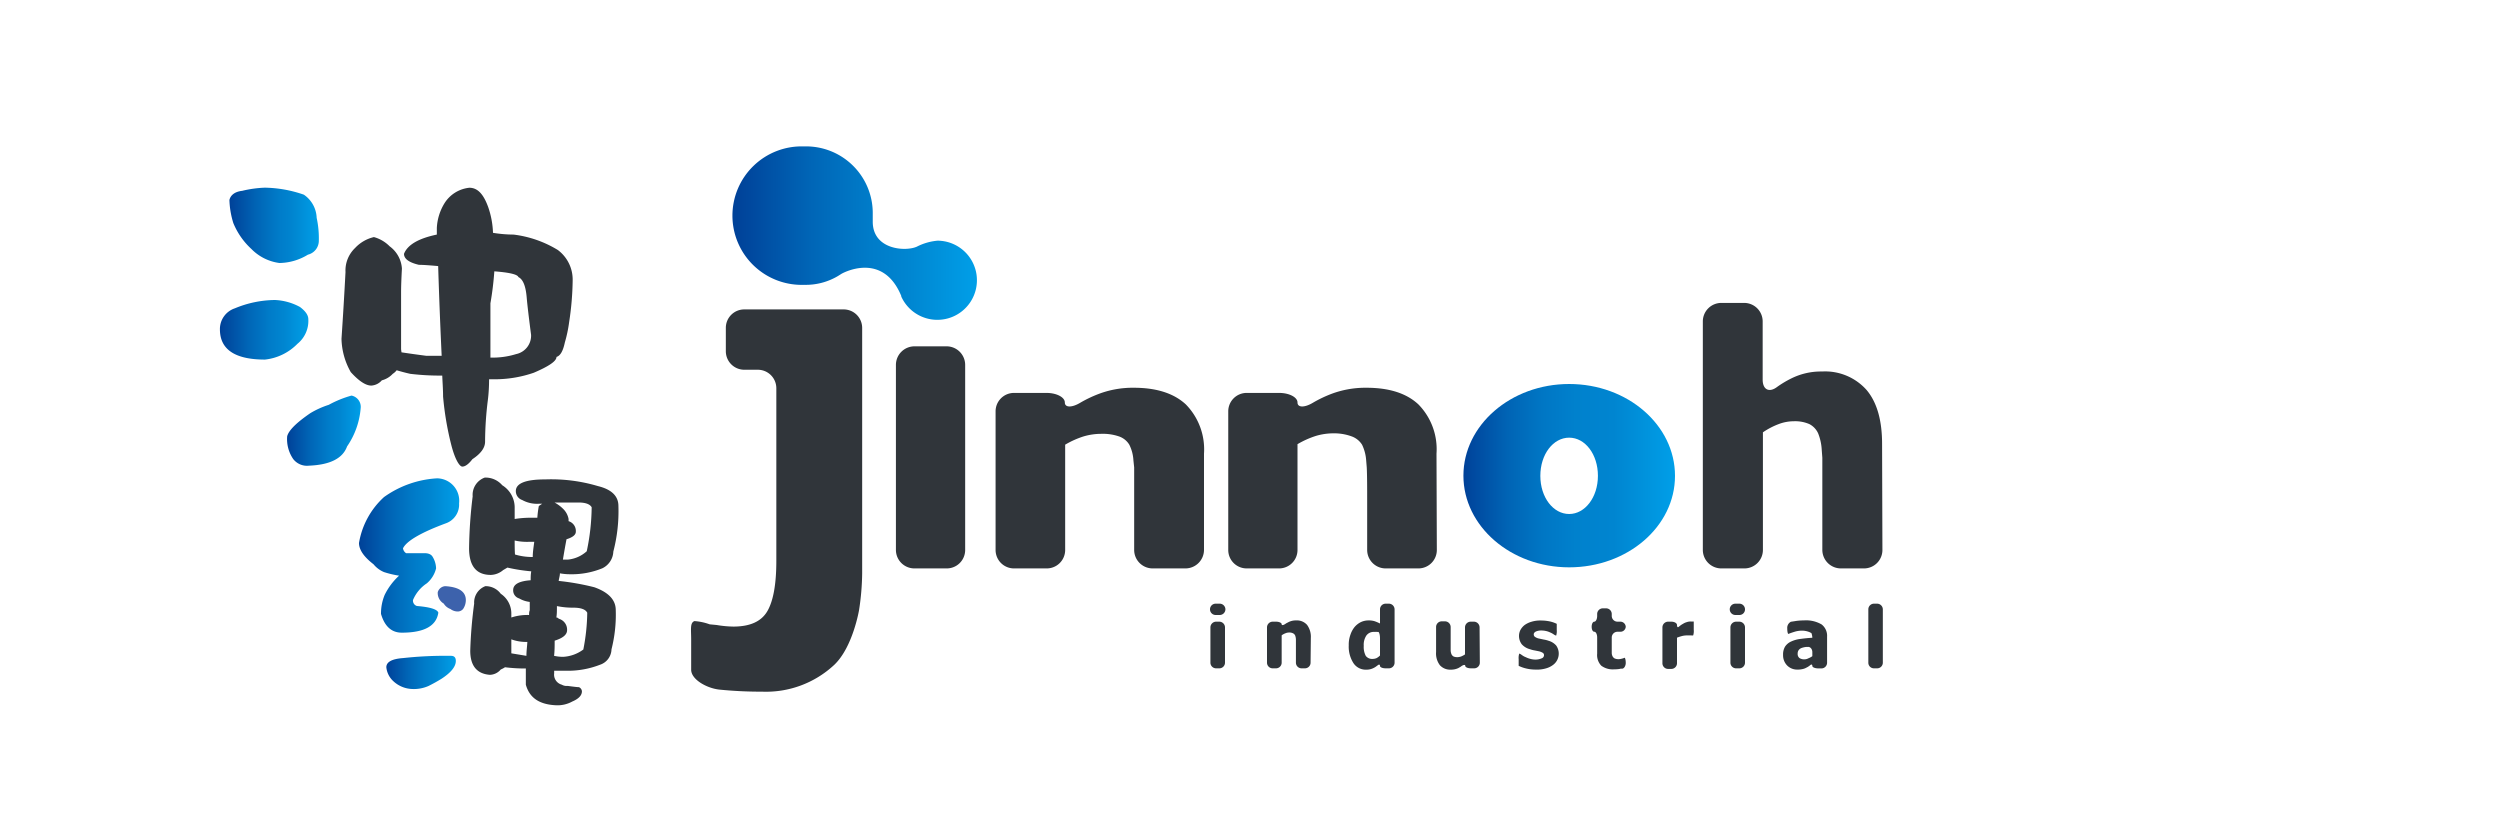
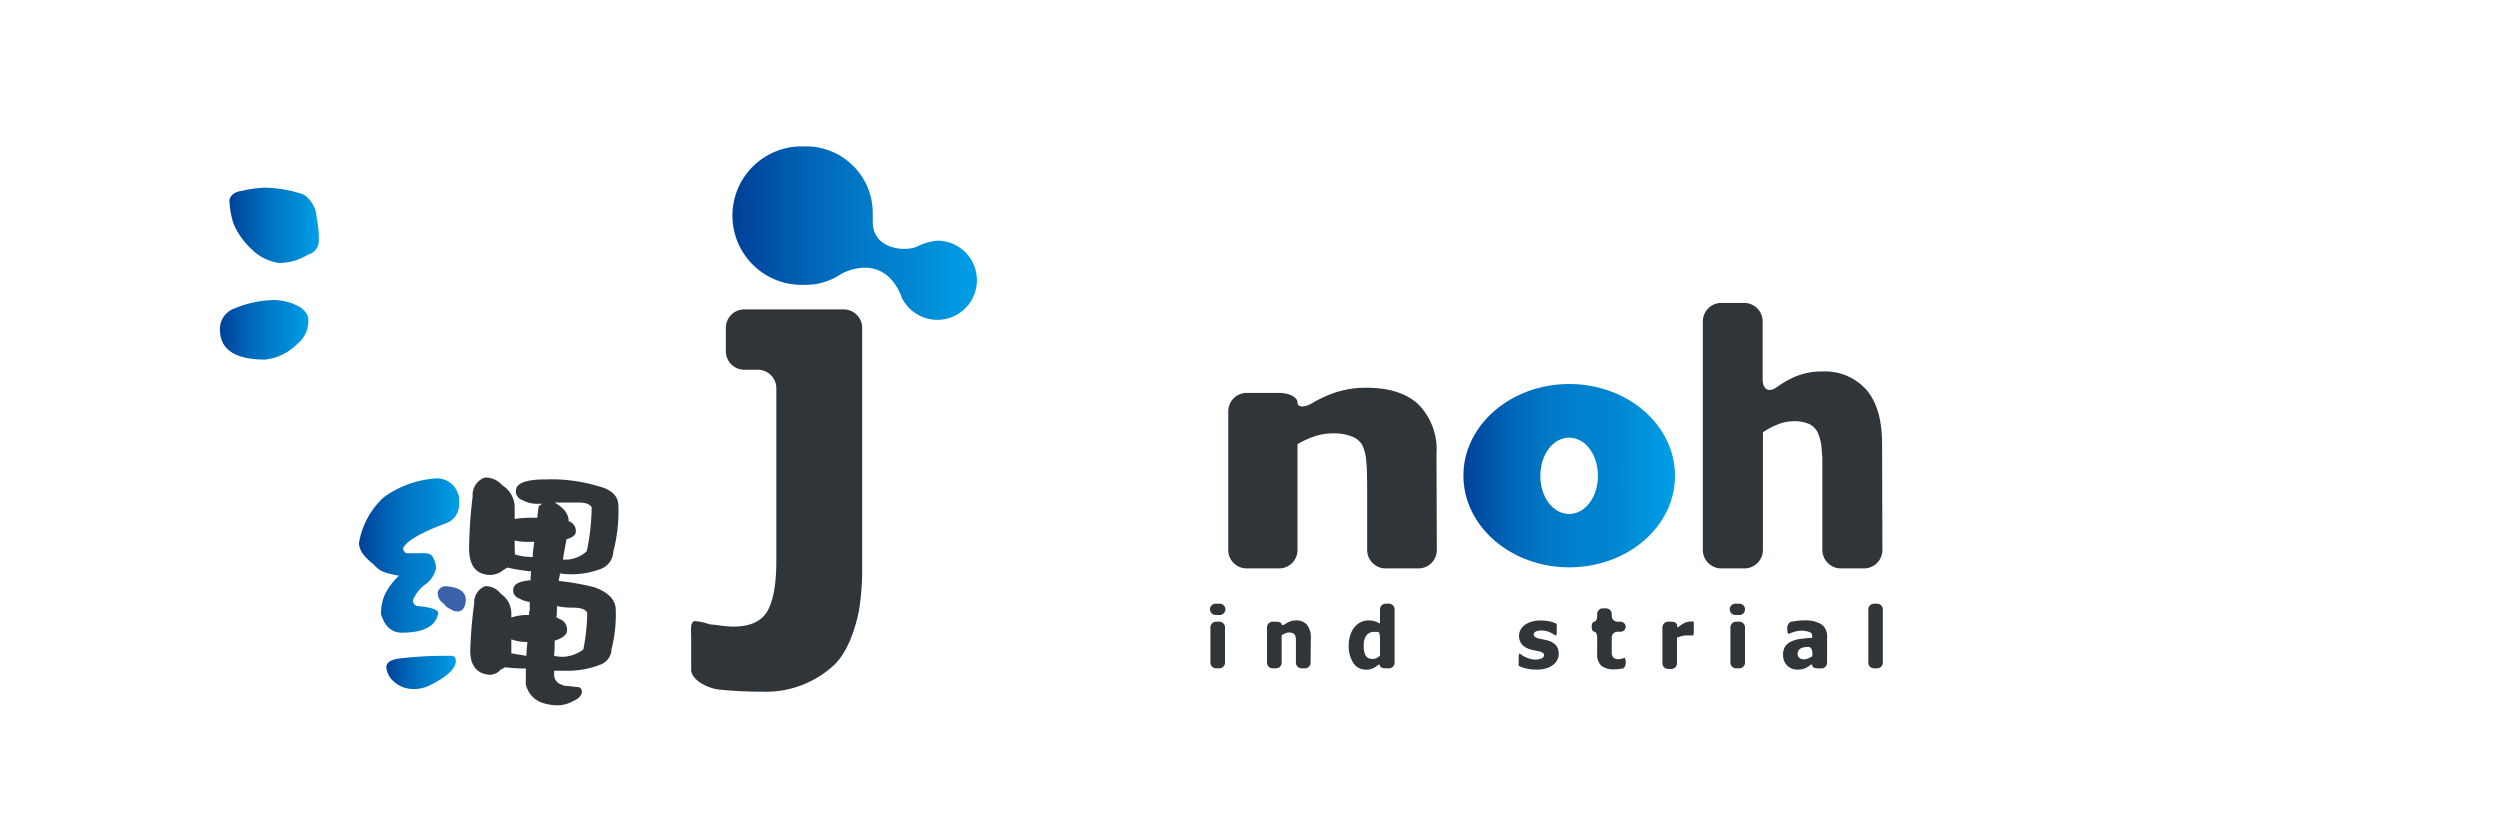
<svg xmlns="http://www.w3.org/2000/svg" xmlns:xlink="http://www.w3.org/1999/xlink" viewBox="0 0 300 100">
  <defs>
    <linearGradient id="linear-gradient" x1="88.16" y1="27.98" x2="117.27" y2="27.98" gradientUnits="userSpaceOnUse">
      <stop offset="0.01" stop-color="#004299" />
      <stop offset="0.31" stop-color="#0065b6" />
      <stop offset="0.56" stop-color="#007cc9" />
      <stop offset="0.71" stop-color="#0085d0" />
      <stop offset="1" stop-color="#009fe8" />
    </linearGradient>
    <linearGradient id="linear-gradient-2" x1="478.1" y1="350.09" x2="503.46" y2="350.09" gradientTransform="translate(-302.48 -292.99)" gradientUnits="userSpaceOnUse">
      <stop offset="0.01" stop-color="#004299" />
      <stop offset="0.05" stop-color="#004aa0" />
      <stop offset="0.21" stop-color="#0064b5" />
      <stop offset="0.37" stop-color="#0076c4" />
      <stop offset="0.53" stop-color="#0081cd" />
      <stop offset="0.71" stop-color="#0085d0" />
      <stop offset="1" stop-color="#009fe8" />
    </linearGradient>
    <linearGradient id="linear-gradient-3" x1="43.08" y1="66.67" x2="55.13" y2="66.67" xlink:href="#linear-gradient" />
    <linearGradient id="linear-gradient-4" x1="46.37" y1="80.68" x2="54.7" y2="80.68" xlink:href="#linear-gradient" />
    <linearGradient id="linear-gradient-5" x1="26.44" y1="39.55" x2="37.05" y2="39.55" xlink:href="#linear-gradient" />
    <linearGradient id="linear-gradient-6" x1="27.53" y1="27.04" x2="38.25" y2="27.04" xlink:href="#linear-gradient" />
    <linearGradient id="linear-gradient-7" x1="34.46" y1="51.67" x2="43.28" y2="51.67" xlink:href="#linear-gradient" />
  </defs>
  <g id="レイヤー_1" data-name="レイヤー 1">
    <path d="M61.76,62.28a12,12,0,0,1,2.14-.15h.58a12,12,0,0,1,.18-1.41l.4-.27h-.4a3.69,3.69,0,0,1-2-.45,1.12,1.12,0,0,1-.76-1.07c0-.93,1.17-1.4,3.51-1.4a19.67,19.67,0,0,1,6.34.8c1.64.4,2.46,1.2,2.46,2.39a19.16,19.16,0,0,1-.61,5.47,2.33,2.33,0,0,1-1.31,2,9.68,9.68,0,0,1-3.87.72,6.78,6.78,0,0,1-1.23-.11c0,.28-.1.58-.15.91a30.17,30.17,0,0,1,4.28.76c1.71.61,2.57,1.52,2.57,2.74a16.87,16.87,0,0,1-.51,4.71A2,2,0,0,1,72,79.77a10.64,10.64,0,0,1-4.09.72H66.5v.3a1.25,1.25,0,0,0,.91,1.37,1.2,1.2,0,0,0,.72.15c.73.1,1.17.15,1.34.15a.58.58,0,0,1,.36.5c0,.48-.38.89-1.15,1.22a3.68,3.68,0,0,1-2,.45c-2-.1-3.15-.92-3.58-2.47,0-.58,0-1.23,0-1.94a19.42,19.42,0,0,1-2.5-.15,3.05,3.05,0,0,1-.51.27,1.78,1.78,0,0,1-1.3.64c-1.57-.12-2.36-1.09-2.36-2.89a54.18,54.18,0,0,1,.47-5.66,2.09,2.09,0,0,1,1.34-2.09,2.25,2.25,0,0,1,1.85.91,2.85,2.85,0,0,1,1.27,2.43v.42a6.18,6.18,0,0,1,2.13-.3c0-.18,0-.37.08-.57v-1a3.26,3.26,0,0,1-1.27-.42,1,1,0,0,1-.72-1c0-.69.7-1.08,2.1-1.18,0-.33,0-.68.07-1.07a21,21,0,0,1-2.86-.45l-.51.3a2.39,2.39,0,0,1-1.48.58c-1.74,0-2.61-1.07-2.61-3.2a55.93,55.93,0,0,1,.43-6.23,2.2,2.2,0,0,1,1.45-2.25,2.65,2.65,0,0,1,2.1.92A3.14,3.14,0,0,1,61.76,61Zm-.4,16.12,1.81.3c0-.61.09-1.16.11-1.67a5.08,5.08,0,0,1-1.92-.31Zm.44-11.86a7.21,7.21,0,0,0,2.13.3c0-.63.11-1.24.18-1.82h-.72a6.52,6.52,0,0,1-1.63-.16C61.76,65.65,61.77,66.21,61.8,66.54Zm5.75.61h.62a3.94,3.94,0,0,0,2.24-1A26.5,26.5,0,0,0,71,60.87q-.33-.57-1.59-.57H66.54a4.22,4.22,0,0,1,1,.73,2.28,2.28,0,0,1,.69,1.25v.26a1.23,1.23,0,0,1,.87,1.26c0,.38-.37.68-1.12.91C67.87,65.3,67.72,66.11,67.55,67.15Zm-.72,5.58c0,.54,0,1-.07,1.37a.35.35,0,0,1,.29.15,1.35,1.35,0,0,1,1,1.37c0,.54-.5.95-1.49,1.26,0,.61,0,1.21-.07,1.82a5,5,0,0,0,1.09.12A4.46,4.46,0,0,0,70,77.94a24.22,24.22,0,0,0,.47-4.41c-.2-.4-.75-.61-1.67-.61A9.47,9.47,0,0,1,66.83,72.73Z" style="fill:#30353a" />
-     <path d="M48.18,42.28q1.37.21,3,.42H53q-.26-5.51-.42-10.77c-1.08-.1-1.86-.15-2.31-.15-1.19-.28-1.79-.72-1.79-1.32.42-1.08,1.74-1.85,3.94-2.31v-.79a6.23,6.23,0,0,1,.9-2.94,4,4,0,0,1,3-1.89c1,0,1.7.77,2.26,2.31a10.43,10.43,0,0,1,.58,3.1,15.74,15.74,0,0,0,2.47.21A13.26,13.26,0,0,1,66.94,30a4.43,4.43,0,0,1,1.78,3.63,35.15,35.15,0,0,1-.42,5,16,16,0,0,1-.52,2.47c-.21,1-.53,1.59-1,1.73,0,.53-1,1.16-2.73,1.9a14.37,14.37,0,0,1-4.36.78h-1q0,1.32-.15,2.52A41.2,41.2,0,0,0,58.21,53c0,.73-.5,1.43-1.52,2.1-.45.59-.86.89-1.21.89s-.91-.91-1.36-2.73a36.22,36.22,0,0,1-.95-5.67c0-.88-.07-1.72-.1-2.52a29.69,29.69,0,0,1-3.84-.21c-.63-.14-1.17-.29-1.63-.43a1.82,1.82,0,0,1-.47.43,2.71,2.71,0,0,1-1.31.78,1.82,1.82,0,0,1-1.26.63c-.67,0-1.49-.54-2.47-1.62a8.43,8.43,0,0,1-1.11-4q.27-4,.48-8a3.73,3.73,0,0,1,1.15-2.89,4.47,4.47,0,0,1,2.26-1.31,4.21,4.21,0,0,1,1.89,1.11,3.59,3.59,0,0,1,1.47,2.67c-.07,1.3-.1,2.21-.1,2.74v3c0,1.54,0,2.85,0,3.94Zm11.14-9.72a37.93,37.93,0,0,1-.47,3.84v6.51a9.52,9.52,0,0,0,3.09-.42,2.26,2.26,0,0,0,1.79-2.31c-.28-2.13-.45-3.61-.52-4.41-.11-1.4-.43-2.24-1-2.52Q62.05,32.77,59.32,32.56Z" style="fill:#30353a" />
    <path d="M103.46,68.8a30.71,30.71,0,0,1-.37,4.39s-.75,4.5-3,6.61A12,12,0,0,1,91.46,83a50.24,50.24,0,0,1-5.16-.25c-1.54-.18-3.36-1.23-3.36-2.38V76.75c0-1.22-.16-2,.39-2.22a6.68,6.68,0,0,1,1.83.39L86,75a13.16,13.16,0,0,0,2,.19c2,0,3.35-.61,4.07-1.83s1.09-3.24,1.09-6.05V46.58a2.22,2.22,0,0,0-2.22-2.21H89.31a2.22,2.22,0,0,1-2.21-2.22V39.34a2.21,2.21,0,0,1,2.21-2.21h11.93a2.22,2.22,0,0,1,2.22,2.21Z" style="fill:#30353a" />
-     <path d="M115.82,66a2.21,2.21,0,0,1-2.21,2.21h-3.89A2.22,2.22,0,0,1,107.51,66V43.78a2.23,2.23,0,0,1,2.21-2.22h3.89a2.23,2.23,0,0,1,2.21,2.22Z" style="fill:#30353a" />
-     <path d="M144.48,66a2.23,2.23,0,0,1-2.22,2.21h-3.95A2.22,2.22,0,0,1,136.1,66V60c0-1.21,0-3,0-3.91l-.09-.85a4.74,4.74,0,0,0-.49-1.87,2.33,2.33,0,0,0-1.24-1,6,6,0,0,0-2.15-.31,7.51,7.51,0,0,0-2.07.3,10.7,10.7,0,0,0-2.24,1V66a2.21,2.21,0,0,1-2.21,2.21h-3.89A2.21,2.21,0,0,1,119.47,66V49.36a2.21,2.21,0,0,1,2.21-2.21h3.89c1.22,0,2.21.52,2.21,1.15s.86.64,1.9,0a14.87,14.87,0,0,1,2.09-1,11.52,11.52,0,0,1,4.28-.77q4.09,0,6.25,2a7.71,7.71,0,0,1,2.18,5.91Z" style="fill:#30353a" />
    <path d="M172.42,66a2.21,2.21,0,0,1-2.21,2.21h-3.93A2.22,2.22,0,0,1,164.06,66V60c0-1.21,0-3-.05-3.91l-.07-.85a5.11,5.11,0,0,0-.49-1.87,2.45,2.45,0,0,0-1.24-1A6.12,6.12,0,0,0,160,52a7.44,7.44,0,0,0-2.06.3,10.7,10.7,0,0,0-2.24,1V66a2.21,2.21,0,0,1-2.21,2.21h-3.9a2.21,2.21,0,0,1-2.2-2.21V49.36a2.21,2.21,0,0,1,2.2-2.21h3.9c1.22,0,2.21.52,2.21,1.15s.86.64,1.9,0a15,15,0,0,1,2.08-1,11.61,11.61,0,0,1,4.29-.77q4.1,0,6.24,2a7.67,7.67,0,0,1,2.17,5.91Z" style="fill:#30353a" />
    <path d="M225.89,66a2.21,2.21,0,0,1-2.21,2.21H220.9A2.23,2.23,0,0,1,218.68,66v-7c0-1.22,0-3,0-4.07l-.07-.92a6.22,6.22,0,0,0-.43-2,2.32,2.32,0,0,0-1.06-1.12,4.28,4.28,0,0,0-1.87-.34,5.13,5.13,0,0,0-1.78.33,8.74,8.74,0,0,0-1.92,1V66a2.22,2.22,0,0,1-2.22,2.21h-2.74A2.22,2.22,0,0,1,204.34,66V38.55a2.22,2.22,0,0,1,2.22-2.2h2.74a2.22,2.22,0,0,1,2.22,2.2v7c0,1.22.79,1.61,1.75.87a12.29,12.29,0,0,1,1.67-1,8,8,0,0,1,3.71-.84A6.65,6.65,0,0,1,224,46.81c1.24,1.48,1.85,3.64,1.85,6.45Z" style="fill:#30353a" />
    <path d="M147.05,73.12a.69.69,0,0,1-.7.68h-.47a.68.68,0,1,1,0-1.36h.47A.69.69,0,0,1,147.05,73.12Zm-.05,6.4a.68.68,0,0,1-.69.68h-.38a.68.68,0,0,1-.68-.68V75.29a.69.69,0,0,1,.68-.69h.38a.69.69,0,0,1,.69.69Z" style="fill:#30353a" />
    <path d="M157.27,79.52a.68.68,0,0,1-.69.68h-.38a.68.68,0,0,1-.69-.68V78.11c0-.37,0-.89,0-1.13l0-.22a1.53,1.53,0,0,0-.09-.5.55.55,0,0,0-.27-.27,1,1,0,0,0-.45-.09,1.15,1.15,0,0,0-.44.09,1.76,1.76,0,0,0-.46.25v3.28a.68.68,0,0,1-.69.68h-.38a.68.68,0,0,1-.69-.68V75.29a.69.69,0,0,1,.69-.69h.38c.38,0,.69.14.69.31s.24.12.54-.11l.29-.15a1.92,1.92,0,0,1,.9-.2,1.62,1.62,0,0,1,1.32.54,2.41,2.41,0,0,1,.45,1.57Z" style="fill:#30353a" />
    <path d="M167.35,79.52a.68.68,0,0,1-.68.68h-.39c-.38,0-.68-.13-.68-.29s-.11-.2-.24-.1l-.15.11a1.93,1.93,0,0,1-.38.24,1.87,1.87,0,0,1-.9.2,1.76,1.76,0,0,1-1.52-.79,3.66,3.66,0,0,1-.56-2.13,3.49,3.49,0,0,1,.2-1.27,2.94,2.94,0,0,1,.51-.94,2.4,2.4,0,0,1,.75-.58,2.16,2.16,0,0,1,.91-.2,2.39,2.39,0,0,1,.72.09,5.36,5.36,0,0,1,.66.28v-1.7a.68.68,0,0,1,.68-.68h.39a.69.69,0,0,1,.68.68Zm-1.75-.86V76.6c0-.39-.09-.73-.2-.77l-.14,0a1.65,1.65,0,0,0-.36,0,1.07,1.07,0,0,0-.94.44,2,2,0,0,0-.31,1.23,2.3,2.3,0,0,0,.24,1.2.94.94,0,0,0,.82.37,1.25,1.25,0,0,0,.46-.09A1.56,1.56,0,0,0,165.6,78.66Z" style="fill:#30353a" />
-     <path d="M177.58,79.52a.68.68,0,0,1-.69.68h-.37c-.38,0-.69-.13-.69-.3s-.25-.13-.54.1l-.29.17a2.08,2.08,0,0,1-.91.19,1.67,1.67,0,0,1-1.3-.53,2.33,2.33,0,0,1-.46-1.58v-3a.68.68,0,0,1,.67-.69h.4a.69.69,0,0,1,.68.69v1.4c0,.38,0,.92,0,1.21l0,.18a1.26,1.26,0,0,0,.1.47.59.59,0,0,0,.25.27,1.14,1.14,0,0,0,.47.08,1.59,1.59,0,0,0,.43-.08,2.64,2.64,0,0,0,.47-.25V75.29a.69.69,0,0,1,.69-.69h.37a.69.69,0,0,1,.69.69Z" style="fill:#30353a" />
    <path d="M184.31,80.35a4.85,4.85,0,0,1-1.16-.13,4.13,4.13,0,0,1-.91-.32v-.79a1.71,1.71,0,0,1,.07-.68.74.74,0,0,1,.25.13l.1.07a2,2,0,0,0,.45.24,2.52,2.52,0,0,0,.55.2,2.3,2.3,0,0,0,.66.08A1.84,1.84,0,0,0,185,79a.4.4,0,0,0,.28-.36.32.32,0,0,0-.13-.29,1.57,1.57,0,0,0-.5-.2l-.5-.1a3,3,0,0,1-.54-.14,2,2,0,0,1-1-.6,1.67,1.67,0,0,1-.33-1,1.58,1.58,0,0,1,.17-.71,1.9,1.9,0,0,1,.51-.6,2.72,2.72,0,0,1,.82-.39,3.55,3.55,0,0,1,1.11-.15,5.22,5.22,0,0,1,1.09.11,3.64,3.64,0,0,1,.83.29v.73a1.71,1.71,0,0,1-.07.68.78.78,0,0,1-.23-.1l-.12-.08a2,2,0,0,0-.38-.2,2.09,2.09,0,0,0-.5-.17,2.44,2.44,0,0,0-.55-.06,1.57,1.57,0,0,0-.65.12c-.17.09-.26.2-.26.34a.36.36,0,0,0,.14.3,1.34,1.34,0,0,0,.56.22l.52.11a3.16,3.16,0,0,1,.55.14,1.91,1.91,0,0,1,.92.57,1.68,1.68,0,0,1,.12,1.75,1.65,1.65,0,0,1-.52.6,2.51,2.51,0,0,1-.84.4A3.7,3.7,0,0,1,184.31,80.35Z" style="fill:#30353a" />
    <path d="M193.7,80.32a2.3,2.3,0,0,1-1.55-.44,1.84,1.84,0,0,1-.49-1.44V76.5c0-.38-.15-.69-.34-.69s-.32-.26-.32-.6.14-.61.32-.61.34-.31.34-.69v-.23a.68.68,0,0,1,.69-.68h.37a.68.68,0,0,1,.69.68v.23a.69.69,0,0,0,.68.69h.31a.65.65,0,0,1,.69.61.64.64,0,0,1-.69.6h-.31a.69.69,0,0,0-.68.69v1.83a.93.93,0,0,0,.08.39.66.66,0,0,0,.24.28,1.11,1.11,0,0,0,.53.1,1.48,1.48,0,0,0,.36-.06,1.26,1.26,0,0,0,.32-.11h0c.08,0,.15.28.15.62s-.18.65-.4.69l-.2,0C194.27,80.3,194,80.32,193.7,80.32Z" style="fill:#30353a" />
    <path d="M203.25,75.57a1.67,1.67,0,0,1-.07.68.73.73,0,0,1-.22,0h-.14l-.42,0a2.38,2.38,0,0,0-.58.08,5.62,5.62,0,0,0-.58.19v3.07a.68.68,0,0,1-.68.68h-.39a.68.68,0,0,1-.68-.68V75.29a.69.69,0,0,1,.68-.69h.39c.37,0,.68.18.68.4s.08.32.19.23l.14-.11a2.39,2.39,0,0,1,.39-.26,1.63,1.63,0,0,1,.44-.2,1.4,1.4,0,0,1,.47-.08h.19l.19,0Z" style="fill:#30353a" />
    <path d="M209.4,73.12a.67.67,0,0,1-.68.68h-.47a.68.68,0,0,1,0-1.36h.47A.68.68,0,0,1,209.4,73.12Zm0,6.4a.68.68,0,0,1-.69.68h-.37a.68.68,0,0,1-.69-.68V75.29a.69.69,0,0,1,.69-.69h.37a.69.69,0,0,1,.69.69Z" style="fill:#30353a" />
    <path d="M217.48,79.91c0-.17-.11-.21-.23-.11l-.1.08a1.89,1.89,0,0,1-.39.24,1.5,1.5,0,0,1-.46.17,2.43,2.43,0,0,1-.62.06,1.67,1.67,0,0,1-1.23-.5,1.74,1.74,0,0,1-.48-1.26,1.82,1.82,0,0,1,.24-1,1.68,1.68,0,0,1,.71-.6,3.64,3.64,0,0,1,1.14-.32c.44-.06.91-.11,1.42-.14h0s0-.27-.11-.56l-.22-.11a2.37,2.37,0,0,0-1-.18,3.08,3.08,0,0,0-.73.11c-.26.08-.54.17-.81.28h0c-.08,0-.14-.29-.14-.67a.82.82,0,0,1,.44-.79l.4-.06a6.46,6.46,0,0,1,1.15-.1,3.7,3.7,0,0,1,2.13.48,1.72,1.72,0,0,1,.66,1.47v3.13a.68.68,0,0,1-.68.68h-.38C217.78,80.2,217.48,80.07,217.48,79.91Zm0-1.17v-.48c0-.38-.25-.66-.54-.63l-.19,0a2.62,2.62,0,0,0-.54.12.8.8,0,0,0-.36.25.71.71,0,0,0-.13.43.62.62,0,0,0,.22.54,1.06,1.06,0,0,0,.63.15A1,1,0,0,0,217,79,2,2,0,0,0,217.48,78.74Z" style="fill:#30353a" />
    <path d="M225.94,79.52a.68.68,0,0,1-.69.68h-.37a.67.67,0,0,1-.68-.68v-6.4a.68.68,0,0,1,.68-.68h.37a.69.69,0,0,1,.69.68Z" style="fill:#30353a" />
    <path d="M112.52,28.88a6.76,6.76,0,0,0-2.5.72c-1.35.61-5.23.37-5.29-2.92,0-.26,0-.89,0-1.17a8,8,0,0,0-8.24-7.94,8.31,8.31,0,1,0,0,16.61,7.57,7.57,0,0,0,4.07-1.06l.43-.27s4.9-2.81,7.16,2.66l0,.07a4.75,4.75,0,1,0,4.34-6.7Z" style="fill:url(#linear-gradient)" />
    <path d="M188.3,46.08c-7,0-12.69,4.94-12.69,11s5.69,11,12.69,11S201,63.19,201,57.1,195.31,46.08,188.3,46.08Zm0,15.6c-1.92,0-3.46-2-3.46-4.58s1.54-4.58,3.46-4.58,3.45,2,3.45,4.58S190.2,61.68,188.3,61.68Z" style="fill:url(#linear-gradient-2)" />
    <path d="M48.73,66.38h2.2c.51,0,.84.16,1,.46a2.8,2.8,0,0,1,.4,1.37A3.43,3.43,0,0,1,51.22,70a4.46,4.46,0,0,0-1.66,2,.67.67,0,0,0,.47.72c1.59.13,2.45.4,2.57.8q-.36,2.4-4.38,2.4c-1.23,0-2.06-.75-2.5-2.25a5.83,5.83,0,0,1,.44-2.28,7.76,7.76,0,0,1,1.73-2.31,11.48,11.48,0,0,1-1.81-.43,3.26,3.26,0,0,1-1.26-.94q-1.74-1.34-1.74-2.55a9.58,9.58,0,0,1,3-5.51,12.11,12.11,0,0,1,6.37-2.25,2.69,2.69,0,0,1,2.64,3,2.38,2.38,0,0,1-1.59,2.4c-3,1.11-4.73,2.13-5.14,3A.83.83,0,0,0,48.73,66.38Z" style="fill:url(#linear-gradient-3)" />
    <path d="M54.12,78.7c.39,0,.58.2.58.61,0,.68-.57,1.39-1.7,2.13q-.72.45-1.56.87a4.36,4.36,0,0,1-2.24.35,3.46,3.46,0,0,1-2-.92,2.61,2.61,0,0,1-.84-1.67c0-.63.66-1,2-1.1A46.43,46.43,0,0,1,54.12,78.7Z" style="fill:url(#linear-gradient-4)" />
    <path d="M53.43,70.34c1.64.1,2.47.66,2.47,1.67a1.9,1.9,0,0,1-.33,1.07.85.85,0,0,1-.62.3,1.46,1.46,0,0,1-.9-.3,1.56,1.56,0,0,1-.8-.65,1.47,1.47,0,0,1-.72-1.37A1,1,0,0,1,53.43,70.34Z" style="fill:#3d62ac" />
    <path d="M33,36a6.9,6.9,0,0,1,3,.84c.7.53,1,1,1,1.48a3.54,3.54,0,0,1-1.31,2.94,6.41,6.41,0,0,1-3.89,1.89c-3.6,0-5.41-1.21-5.41-3.63A2.62,2.62,0,0,1,28.18,37,12.82,12.82,0,0,1,33,36Z" style="fill:url(#linear-gradient-5)" />
    <path d="M31.79,22.52a14.86,14.86,0,0,1,4.67.84A3.51,3.51,0,0,1,38,26.14a11.53,11.53,0,0,1,.26,2.73,1.72,1.72,0,0,1-1.31,1.69,6.69,6.69,0,0,1-3.42,1,5.76,5.76,0,0,1-3.36-1.68A8.71,8.71,0,0,1,28,26.77,10.33,10.33,0,0,1,27.53,24c.14-.59.65-1,1.53-1.1A13.53,13.53,0,0,1,31.79,22.52Z" style="fill:url(#linear-gradient-6)" />
-     <path d="M42.18,47.47A1.38,1.38,0,0,1,43.28,49a9.43,9.43,0,0,1-1.63,4.57q-.78,2.16-4.57,2.31a2.09,2.09,0,0,1-1.89-.79,4.22,4.22,0,0,1-.73-2.73c.17-.7,1.1-1.63,2.78-2.78a10.51,10.51,0,0,1,2.21-1A12.82,12.82,0,0,1,42.18,47.47Z" style="fill:url(#linear-gradient-7)" />
  </g>
</svg>